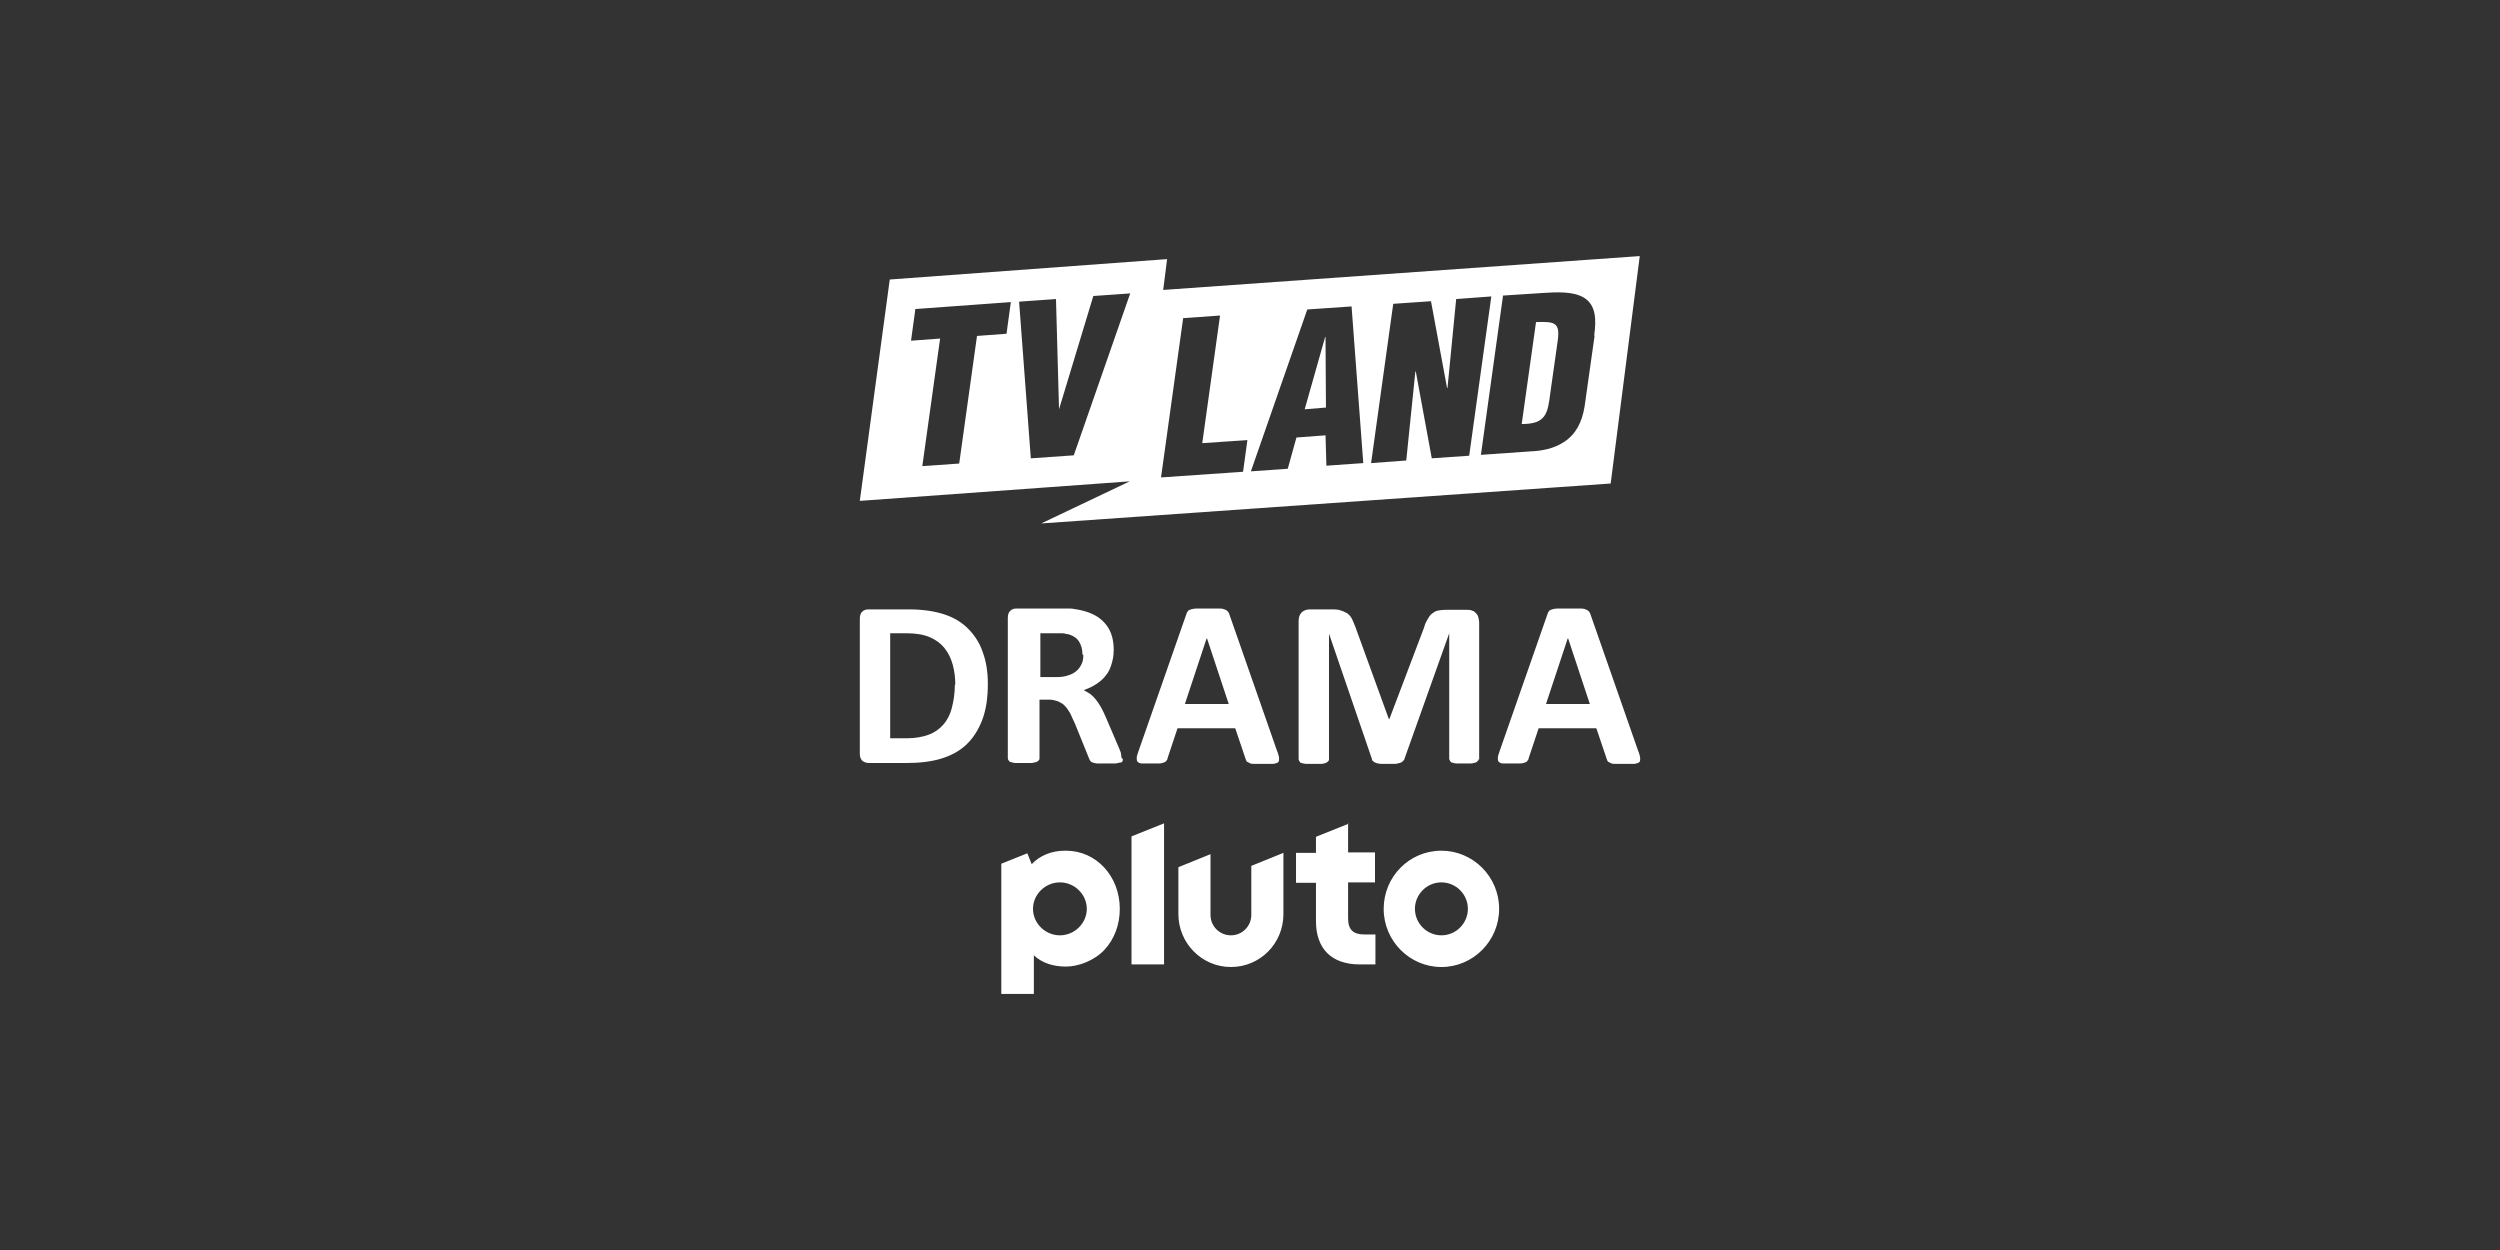
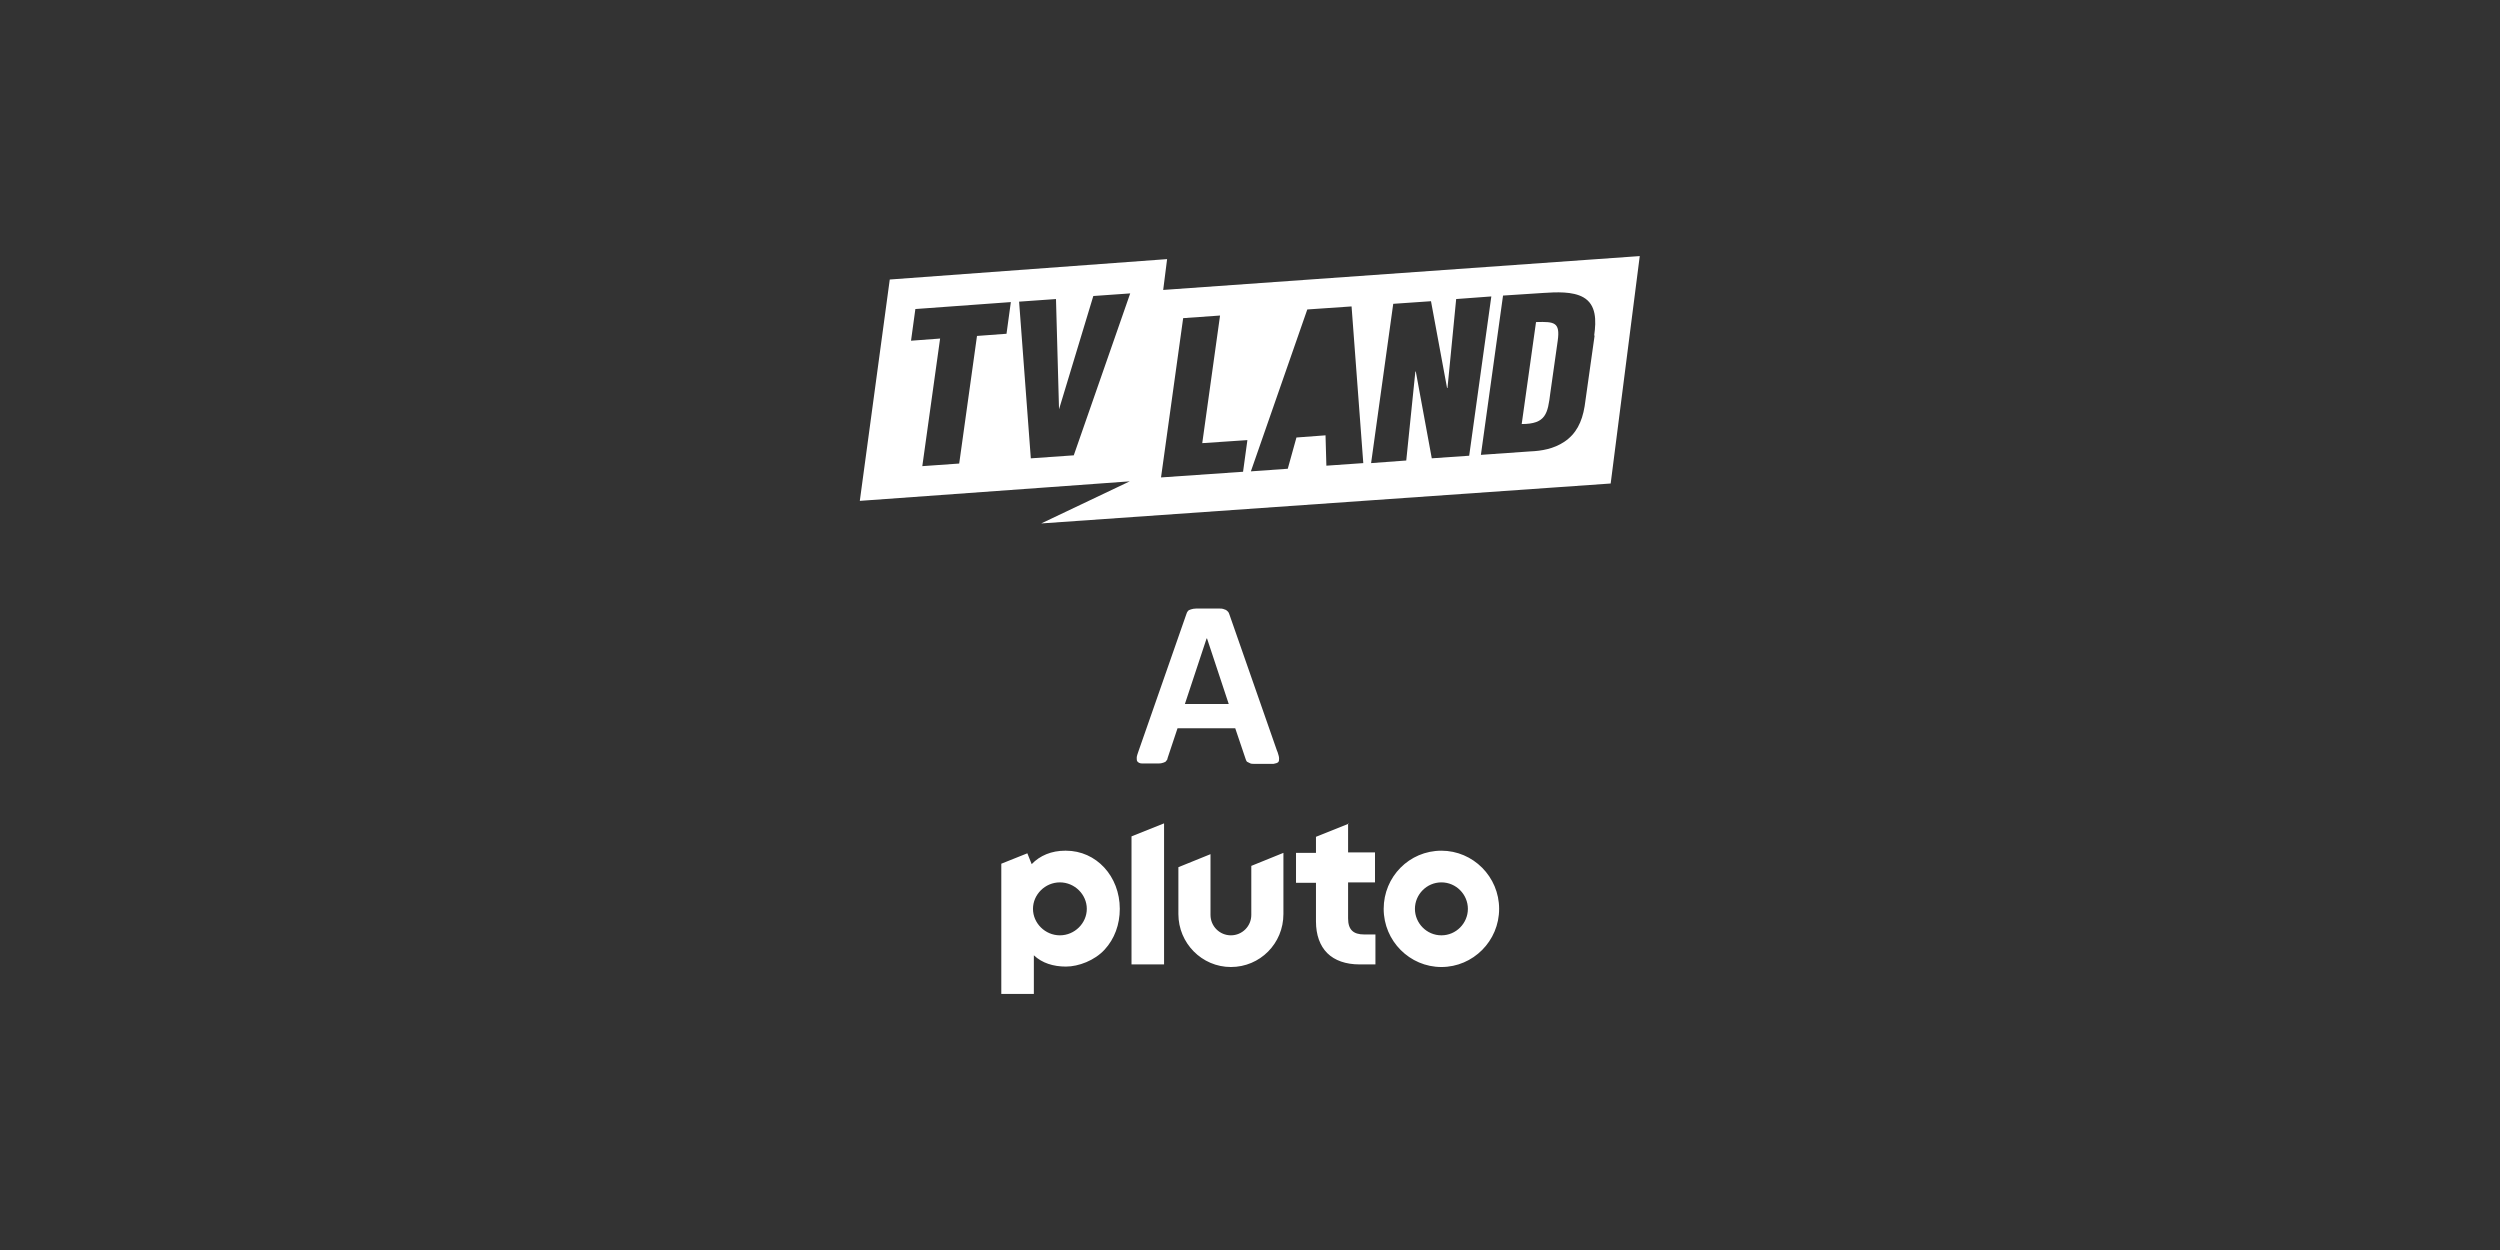
<svg xmlns="http://www.w3.org/2000/svg" id="_007_-_White_-_Example_-_Delete_before_saving" data-name="007 - White - Example - Delete before saving" version="1.1" viewBox="0 0 576 288">
  <rect x="0" y="0" width="576" height="288" fill="#333333" stroke="none" />
  <defs>
    <style>
      .cls-1 {
        fill: #fff;
        stroke-width: 0px;
      }
    </style>
  </defs>
  <path class="cls-1" d="M332.1,196c-7.4,0-13.3,6-13.3,13.4s6,13.4,13.3,13.4,13.3-6,13.3-13.4-6-13.4-13.3-13.4ZM332.1,215.5c-3.4,0-6.1-2.8-6.1-6.1s2.7-6.1,6.1-6.1,6.1,2.8,6.1,6.1-2.7,6.1-6.1,6.1ZM310.7,189.8l-7.5,3v3.7h-4.6v6.9h4.6v8.9c0,3.1.9,5.6,2.6,7.3,1.7,1.7,4.3,2.6,7.4,2.6h3.7v-6.9h-2.6c-2.5,0-3.7-1.1-3.7-3.7v-8.3h6.2v-6.9h-6.2v-6.8ZM288.3,210.8c0,2.6-2.1,4.7-4.7,4.7s-4.7-2.1-4.7-4.7v-14l-7.4,3v10.8c0,6.7,5.4,12.2,12.1,12.2s12.1-5.4,12.1-12.2v-14.1l-7.4,3v11.3ZM260.7,222.2h7.5v-32.5l-7.5,3v29.5ZM245.4,196c-3.1,0-5.8,1.1-7.7,3.1l-1-2.5-6,2.4v30h7.5v-8.9c1.9,1.8,4.5,2.6,7.4,2.6s6.6-1.4,8.9-3.9c2.3-2.5,3.5-5.8,3.5-9.4,0-7.5-5.4-13.4-12.4-13.4ZM244.2,215.5c-3.4,0-6.2-2.8-6.2-6.1s2.8-6.1,6.2-6.1,6.2,2.8,6.2,6.1-2.8,6.1-6.2,6.1Z" />
  <g>
    <g>
-       <path class="cls-1" d="M227.6,157.5c0,3.3-.4,6-1.3,8.4-.9,2.3-2.1,4.2-3.7,5.7-1.6,1.5-3.5,2.5-5.8,3.2-2.3.7-5,1-8.1,1h-8.5c-.6,0-1.1-.2-1.5-.5-.4-.4-.6-.9-.6-1.7v-31c0-.8.2-1.4.6-1.7.4-.4.9-.5,1.5-.5h9.1c3.2,0,5.9.4,8.1,1.1,2.2.7,4.1,1.8,5.6,3.3,1.5,1.5,2.7,3.3,3.4,5.4.8,2.1,1.2,4.6,1.2,7.4ZM220.1,157.8c0-1.7-.2-3.2-.6-4.7-.4-1.4-1-2.7-1.9-3.8-.9-1.1-2-1.9-3.4-2.5-1.4-.6-3.2-.9-5.4-.9h-3.7v24.2h3.8c2,0,3.6-.3,5-.8,1.4-.5,2.5-1.3,3.4-2.3.9-1,1.6-2.3,2-3.9.4-1.5.7-3.3.7-5.4Z" />
-       <path class="cls-1" d="M258.7,174.9c0,.2,0,.4-.1.5,0,.1-.2.3-.5.3-.3,0-.7.2-1.2.2-.5,0-1.3,0-2.2,0s-1.4,0-1.8,0c-.5,0-.8-.1-1.1-.2-.3-.1-.5-.2-.6-.4-.1-.2-.2-.3-.3-.6l-3.2-7.9c-.4-.9-.8-1.7-1.1-2.4-.4-.7-.8-1.3-1.2-1.7-.4-.5-1-.8-1.6-1.1-.6-.2-1.3-.4-2-.4h-2.3v13.5c0,.2,0,.3-.2.5-.1.1-.3.3-.6.4-.3,0-.6.2-1.1.2-.5,0-1,0-1.8,0s-1.3,0-1.7,0c-.5,0-.8-.1-1.1-.2-.3,0-.5-.2-.6-.4-.1-.1-.2-.3-.2-.5v-32.3c0-.8.2-1.4.6-1.7.4-.4.9-.5,1.5-.5h9.2c.9,0,1.7,0,2.3,0,.6,0,1.2,0,1.6.1,1.4.2,2.7.5,3.9,1s2.1,1.1,2.9,1.9,1.4,1.7,1.8,2.8c.4,1.1.6,2.3.6,3.7s-.2,2.3-.5,3.3c-.3,1-.7,1.9-1.3,2.6-.6.8-1.3,1.4-2.2,2-.9.6-1.8,1-2.9,1.4.5.3,1,.6,1.5.9.5.4.9.8,1.3,1.3s.8,1.1,1.2,1.8c.4.7.7,1.4,1.1,2.3l3,7c.3.7.5,1.2.5,1.5s.1.6.1.8ZM249.4,150.8c0-1.2-.3-2.2-.8-3-.5-.8-1.4-1.4-2.6-1.7-.4,0-.8-.2-1.2-.2-.5,0-1.1,0-1.9,0h-3.2v10.1h3.7c1,0,1.9-.1,2.7-.4.8-.2,1.4-.6,1.9-1,.5-.4.9-1,1.2-1.6s.4-1.3.4-2.1Z" />
      <path class="cls-1" d="M294.3,173.1c.2.7.4,1.2.4,1.6,0,.4,0,.7-.2.9s-.6.3-1.1.4c-.5,0-1.2,0-2.1,0s-1.7,0-2.2,0c-.5,0-.9,0-1.2-.2s-.5-.2-.6-.3c-.1-.1-.2-.3-.3-.6l-2.4-7.1h-13.3l-2.3,6.9c0,.3-.2.5-.3.6-.1.2-.3.3-.6.4-.3.1-.6.2-1.1.2-.5,0-1.1,0-1.9,0s-1.5,0-2,0c-.5,0-.8-.2-1-.4-.2-.2-.2-.5-.2-.9s.2-.9.4-1.5l11-31.5c.1-.3.2-.6.4-.8.1-.2.4-.3.7-.4.3-.1.8-.2,1.3-.2.6,0,1.3,0,2.3,0s1.9,0,2.6,0c.6,0,1.1,0,1.5.2.4.1.6.3.8.5.2.2.3.5.4.8l11,31.5ZM278,147.1h0l-5,15.1h10.1l-5-15.1Z" />
-       <path class="cls-1" d="M340.7,174.8c0,.2,0,.3-.2.5-.1.1-.3.3-.5.4-.3,0-.6.2-1.1.2-.4,0-1,0-1.7,0s-1.2,0-1.6,0c-.4,0-.8-.1-1-.2-.3,0-.4-.2-.5-.4-.1-.1-.2-.3-.2-.5v-28.9h0l-10.3,28.9c0,.2-.2.4-.4.6-.2.2-.4.3-.7.4-.3,0-.6.2-1.1.2-.4,0-1,0-1.6,0s-1.2,0-1.6,0c-.4,0-.8-.1-1.1-.2-.3-.1-.5-.2-.7-.4-.2-.1-.3-.3-.3-.5l-9.9-28.9h0v28.9c0,.2,0,.3-.2.5-.1.1-.3.3-.6.4s-.6.2-1.1.2c-.4,0-1,0-1.7,0s-1.2,0-1.6,0c-.4,0-.8-.1-1.1-.2-.3,0-.4-.2-.5-.4-.1-.1-.2-.3-.2-.5v-31.7c0-.9.2-1.6.7-2.1s1.2-.7,2-.7h4.7c.8,0,1.6,0,2.2.2s1.1.4,1.6.7c.4.3.8.7,1.1,1.3s.5,1.2.8,1.9l7.7,21.2h.1l8-21.1c.2-.8.5-1.4.8-1.9.3-.5.6-1,1-1.3.4-.3.8-.6,1.3-.7.5-.1,1.1-.2,1.8-.2h4.9c.5,0,.9,0,1.3.2.4.1.6.3.9.6.2.2.4.5.5.9.1.4.2.8.2,1.2v31.7Z" />
-       <path class="cls-1" d="M377.5,173.1c.2.7.4,1.2.4,1.6,0,.4,0,.7-.2.9s-.6.3-1.1.4c-.5,0-1.2,0-2.1,0s-1.7,0-2.2,0c-.5,0-.9,0-1.2-.2s-.5-.2-.6-.3c-.1-.1-.2-.3-.3-.6l-2.4-7.1h-13.3l-2.3,6.9c0,.3-.2.5-.3.6-.1.2-.3.3-.6.4-.3.1-.6.2-1.1.2-.5,0-1.1,0-1.9,0s-1.5,0-2,0c-.5,0-.8-.2-1-.4-.2-.2-.2-.5-.2-.9s.2-.9.4-1.5l11-31.5c.1-.3.2-.6.4-.8.1-.2.4-.3.7-.4.3-.1.8-.2,1.3-.2.6,0,1.3,0,2.3,0s1.9,0,2.6,0c.6,0,1.1,0,1.5.2.4.1.6.3.8.5.2.2.3.5.4.8l11,31.5ZM361.2,147.1h0l-5,15.1h10.1l-5-15.1Z" />
    </g>
    <g>
-       <polygon class="cls-1" points="305.3 77.7 300.6 94.3 305.5 93.9 305.4 77.6 305.3 77.7" />
      <path class="cls-1" d="M353.9,74.2l-3.3,23.5c5.6,0,6-2.4,6.6-7.2l1.7-12c.6-4.3-.8-4.4-4.9-4.3Z" />
      <path class="cls-1" d="M268,66.8l.9-7.1-63.9,4.7-6.9,51,42.9-3.1,19.3-1.4-20.4,9.7,131.2-9.2,6.7-52.4-109.8,7.8ZM231.9,76.9l-6.8.5-4.1,29.4-8.5.6,4.1-29.4-6.7.5,1-7.3,22-1.6-1,7.3ZM247.5,104.9l-10,.7-2.7-36.1,8.5-.6.7,25.4h0s7.9-26.1,7.9-26.1l8.5-.6-13,37.3ZM286.3,108.7l-18.8,1.3,5.1-36.7,8.5-.6-4.1,29.4,10.4-.7-1,7.3ZM305.6,107.4l-.2-7.1-6.7.5-2,7.2-8.5.6,13-37.3,10.2-.7,2.7,36.1-8.6.6ZM329.9,105.7l-3.7-20.1h-.1c0,.1-2.1,20.5-2.1,20.5l-8.1.6,5.1-36.7,8.7-.6,3.7,20h.1s2-20.5,2-20.5l8.1-.6-5.1,36.7-8.7.6ZM367.4,77.3l-2.3,16.3c-.6,3.7-2,6.4-4.7,8.2-2.4,1.6-5.2,2.1-7.8,2.2l-11.4.8,5.1-36.7,9.2-.6c3.1-.2,6.8-.4,9.3,1,3,1.7,3,5.3,2.5,8.8Z" />
    </g>
  </g>
</svg>